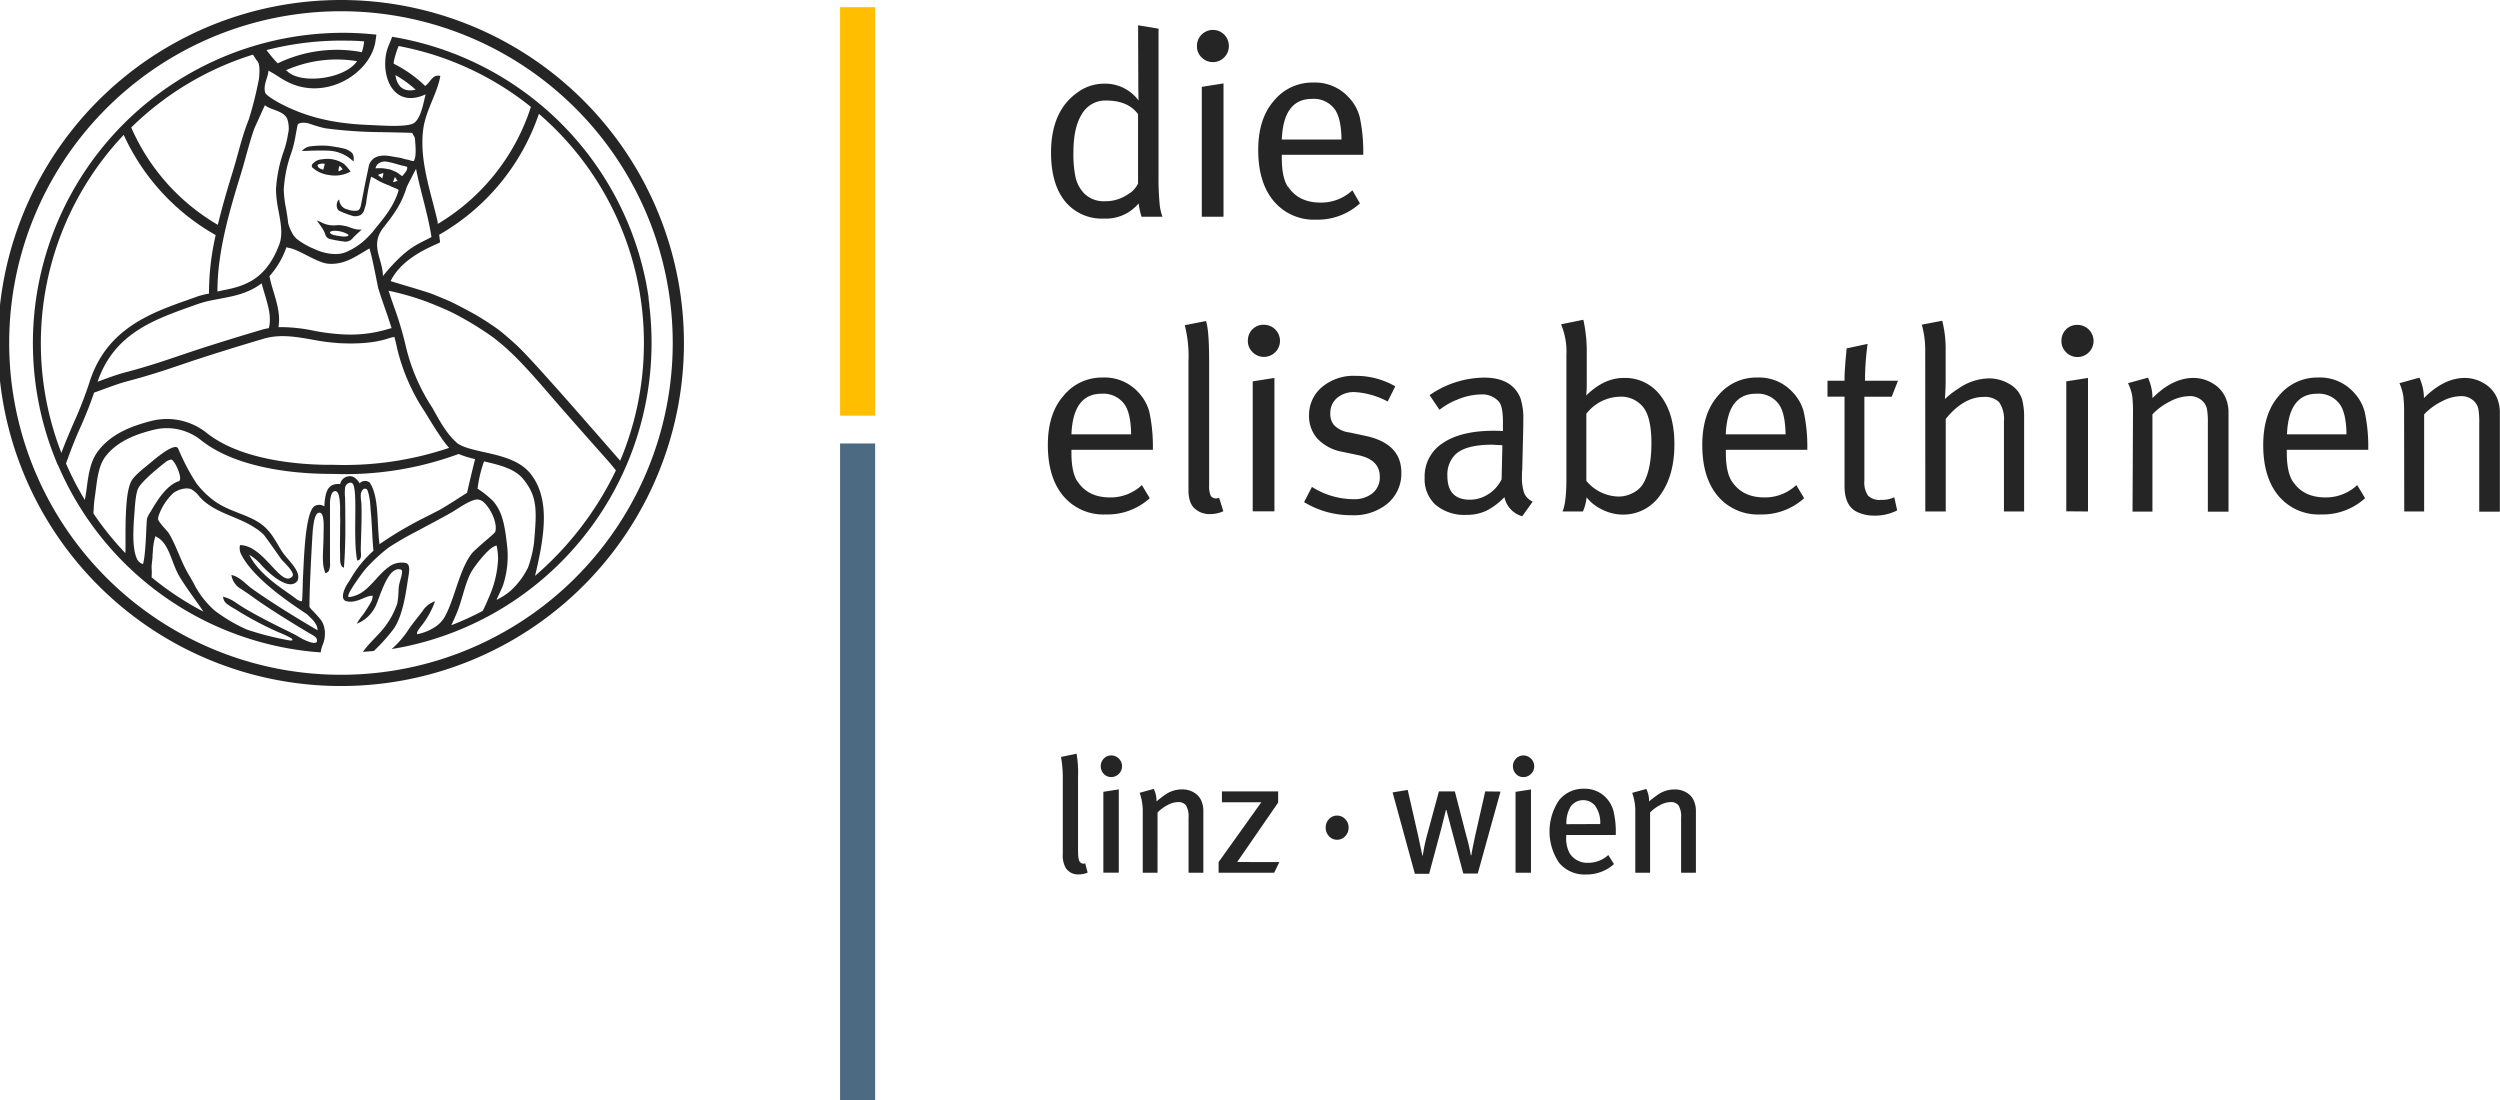
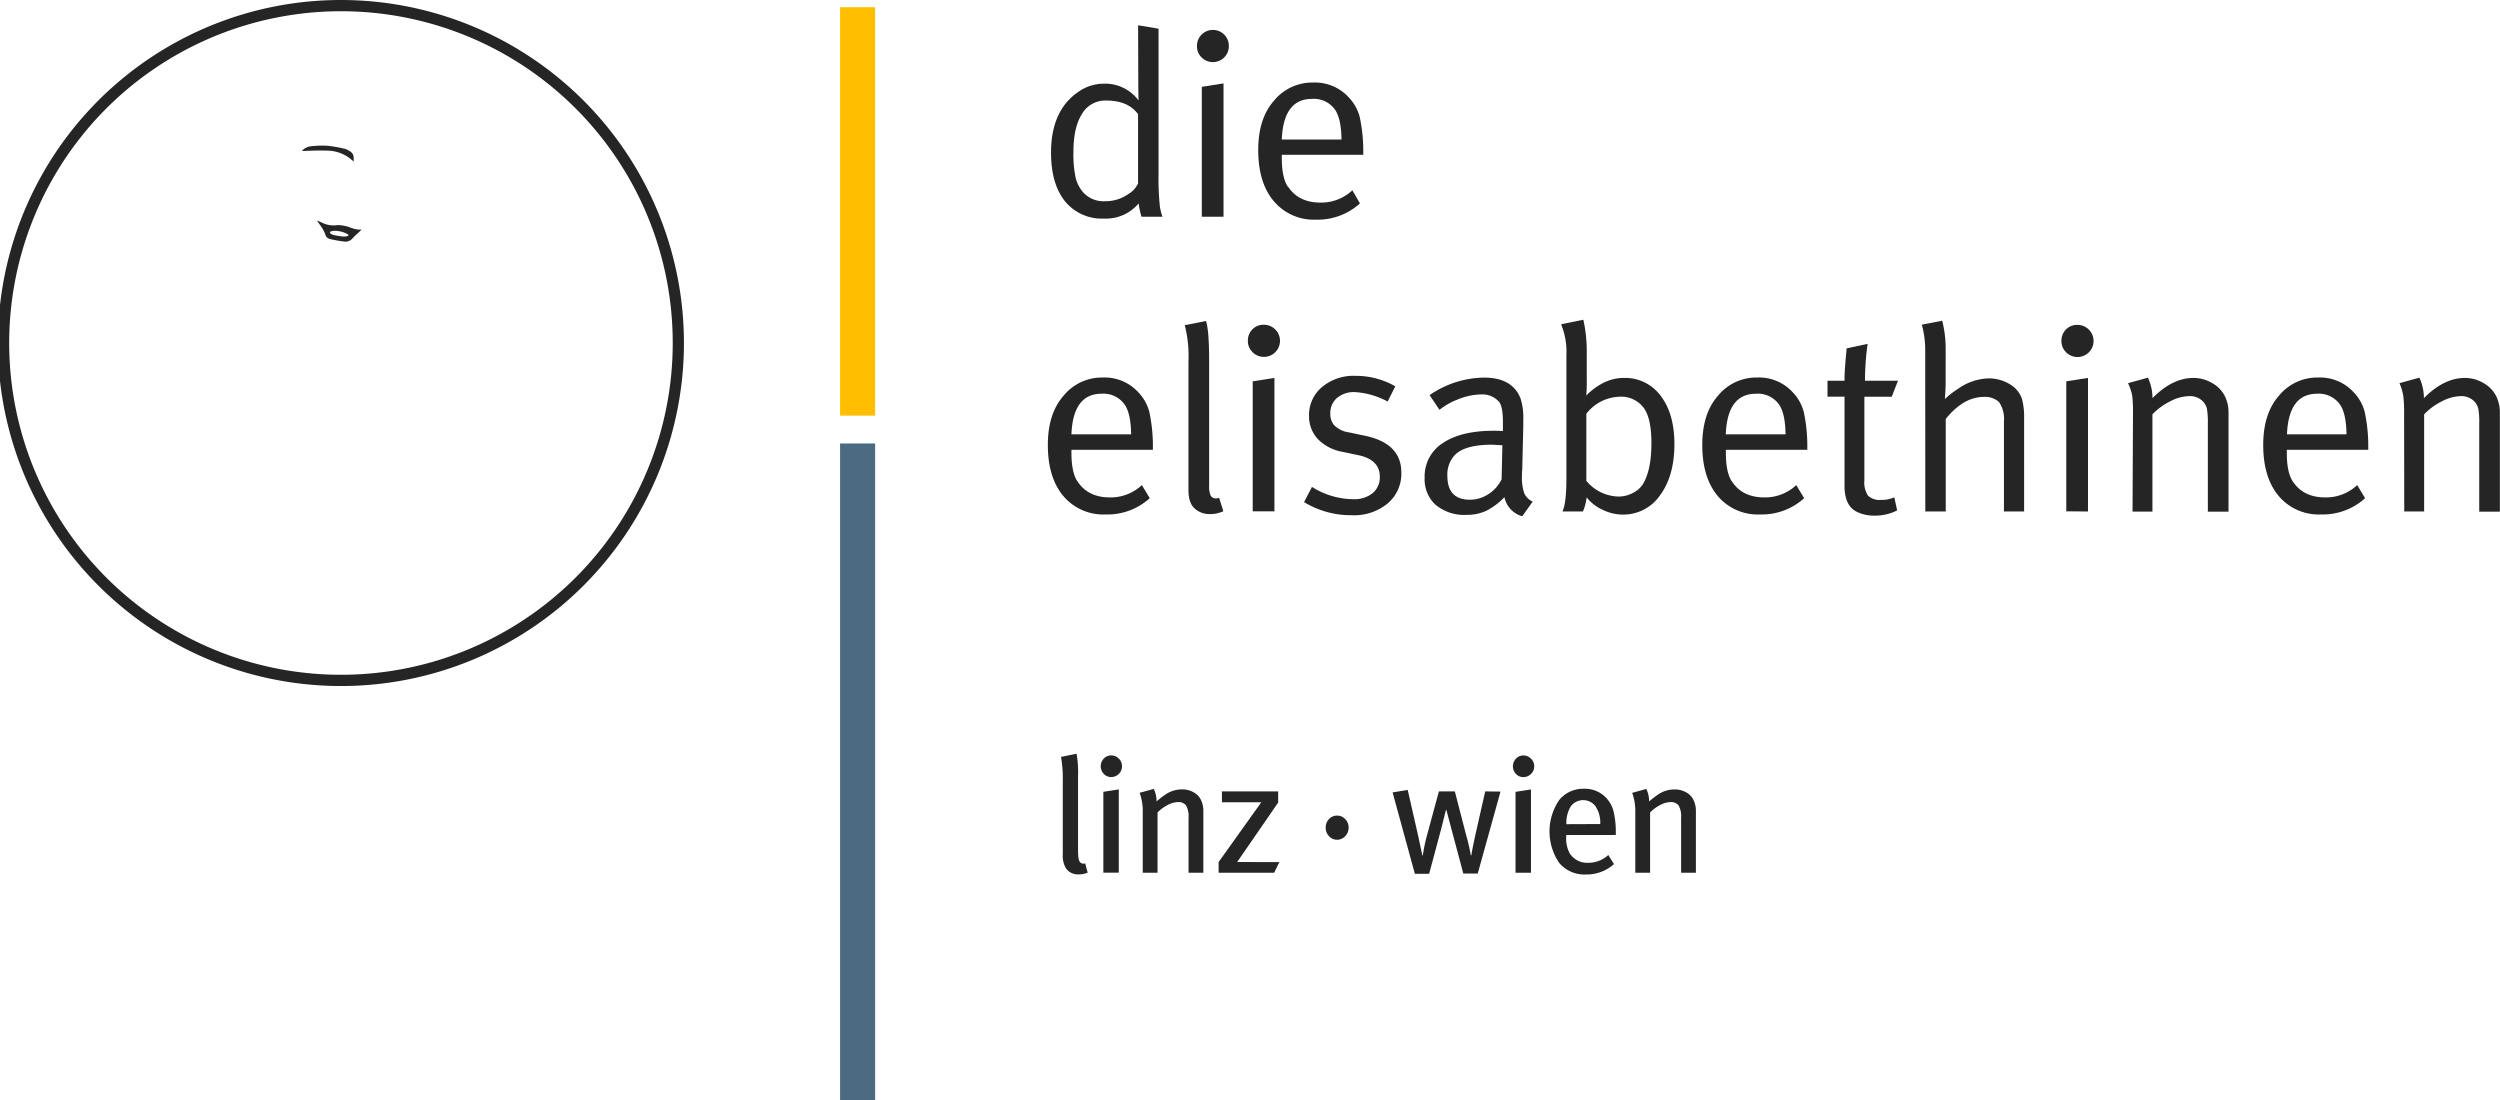
<svg xmlns="http://www.w3.org/2000/svg" id="Ebene_1" data-name="Ebene 1" viewBox="0 0 549.03 241.66">
  <defs>
    <style>.cls-1{fill:none;}.cls-2{clip-path:url(#clip-path);}.cls-3{fill:#252525;}.cls-4{fill:#ffbf00;}.cls-5{fill:#4c6b83;}</style>
    <clipPath id="clip-path" transform="translate(0 0)">
      <rect class="cls-1" width="549.03" height="241.66" />
    </clipPath>
  </defs>
  <title>elisabethinen-logo</title>
  <g class="cls-2">
    <path class="cls-3" d="M528,112.33h4.37V91a13.67,13.67,0,0,1,3.88-2.85A9.28,9.28,0,0,1,540.28,87a4,4,0,0,1,3.16,1.21,3.44,3.44,0,0,1,.83,1.58,16.93,16.93,0,0,1,.2,3.19v19.39H549V90.58a8.13,8.13,0,0,0-.69-3.34,6.79,6.79,0,0,0-2.79-3.05A8.11,8.11,0,0,0,541.32,83q-4.6,0-9,4.43a10.64,10.64,0,0,0-1-4.49l-4.37,1.21A11.56,11.56,0,0,1,527.8,87a30.74,30.74,0,0,1,.17,4ZM514,89q1.26,2,1.32,6.39H502.25q.35-8.92,6.62-8.92A5.68,5.68,0,0,1,514,89m-10.47,16.74q-1.32-2-1.32-6.27v-.69h17.89v-.63a35.87,35.87,0,0,0-.78-7.68,9.84,9.84,0,0,0-2.5-4.4,10,10,0,0,0-7.77-3.16,10.84,10.84,0,0,0-8.57,4q-3.45,3.91-3.45,10.82,0,7.13,3.39,11.19a11.5,11.5,0,0,0,9.32,4.06,13.81,13.81,0,0,0,9.66-3.57l-1.73-2.88a10,10,0,0,1-7,2.71q-4.83,0-7.13-3.51m-35.21,6.62h4.37V91a13.67,13.67,0,0,1,3.88-2.85A9.27,9.27,0,0,1,480.68,87a3.94,3.94,0,0,1,3.16,1.21,3.44,3.44,0,0,1,.83,1.58,17,17,0,0,1,.2,3.19v19.39h4.54V90.58a8.12,8.12,0,0,0-.69-3.34,6.79,6.79,0,0,0-2.79-3.05A8.11,8.11,0,0,0,481.71,83q-4.61,0-9,4.43a10.62,10.62,0,0,0-1-4.49l-4.37,1.21a11.55,11.55,0,0,1,.92,2.76,30.69,30.69,0,0,1,.17,4Zm-14.61-35a3.53,3.53,0,1,0,2.47-6,3.37,3.37,0,0,0-2.47,1,3.44,3.44,0,0,0-1,2.53,3.28,3.28,0,0,0,1,2.45m4.83,35V83l-4.77.75v28.54Zm-35.73,0h4.49V92q3.91-4.83,8.34-4.83A4.53,4.53,0,0,1,439,88.28a6.53,6.53,0,0,1,1.09,4.26v19.79h4.43V91.79a15.09,15.09,0,0,0-.46-4.14,5.9,5.9,0,0,0-2.7-3.28,8.77,8.77,0,0,0-4.66-1.27A12.07,12.07,0,0,0,430,85.4a18.13,18.13,0,0,0-2.88,2.24q.17-2.24.17-3.91V77.06a25.55,25.55,0,0,0-.75-6.62l-4.49.86a20.5,20.5,0,0,1,.75,5.7ZM410.2,75.51l-4.66,1-.06.75q-.4,4.09-.4,6v.35h-3.74v3.51h3.74v19.62q0,4.37,2.76,5.69a8.73,8.73,0,0,0,3.74.81,10.72,10.72,0,0,0,5.06-1.15l-.63-2.88a6.42,6.42,0,0,1-2.88.57,3.69,3.69,0,0,1-2.88-.92,5.16,5.16,0,0,1-.81-3.34V87.13h6l1.38-3.51h-7.25a61.47,61.47,0,0,1,.58-8.11M390.81,89q1.26,2,1.32,6.39H379q.35-8.92,6.62-8.92A5.68,5.68,0,0,1,390.81,89m-10.47,16.74q-1.32-2-1.32-6.27v-.69h17.89v-.63a35.8,35.8,0,0,0-.78-7.68,9.84,9.84,0,0,0-2.5-4.4,10,10,0,0,0-7.77-3.16,10.84,10.84,0,0,0-8.57,4q-3.45,3.91-3.45,10.82,0,7.13,3.39,11.19a11.5,11.5,0,0,0,9.32,4.06,13.81,13.81,0,0,0,9.66-3.57l-1.73-2.88a10,10,0,0,1-7,2.71q-4.83,0-7.13-3.51M355.6,87.13A6.14,6.14,0,0,1,361,89.6q1.67,2.3,1.67,7.71,0,6.16-2,9.21a5.57,5.57,0,0,1-2.21,1.81,6.66,6.66,0,0,1-3,.72,9.43,9.43,0,0,1-7.08-3.45V90.87a9.53,9.53,0,0,1,7.19-3.74M344,78V105.2q0,5.24-.86,7.13h4.49a10.78,10.78,0,0,0,.81-3.11,9.29,9.29,0,0,0,3.45,2.7,10.07,10.07,0,0,0,4.43,1.09,9.78,9.78,0,0,0,8.26-4.26q3.13-4.26,3.14-11.16,0-6.73-3-10.64A9.67,9.67,0,0,0,356.58,83q-4.32,0-8.23,3.86a25.66,25.66,0,0,0,.12-3.17V77.35a31.62,31.62,0,0,0-.75-7.13l-4.89,1A15.68,15.68,0,0,1,344,78M326.89,108.5a7.33,7.33,0,0,1-4.08,1.24q-4.95,0-4.95-5.24a6.27,6.27,0,0,1,1.61-4.54q2.19-2.3,8.23-2.3l2.24.12-.17,7.48a8,8,0,0,1-2.88,3.25m-7.13-20.62a14,14,0,0,1,5.52-1.27,4.89,4.89,0,0,1,3.86,1.55q.92,1,.92,4.49v2q-1-.06-2-.06-7.19,0-11.19,2.7a8.65,8.65,0,0,0-4,7.6,7.6,7.6,0,0,0,2.3,5.87,9.75,9.75,0,0,0,6.9,2.3,10,10,0,0,0,4.32-.89,14.6,14.6,0,0,0,4-3,5.53,5.53,0,0,0,3.91,4.2l2.3-3.22a3.69,3.69,0,0,1-1.87-1.87,10.81,10.81,0,0,1-.49-3.83,10.41,10.41,0,0,1,.06-1.32l.23-9.44V92.31a13.92,13.92,0,0,0-.63-4.89q-1.84-4.49-7.94-4.49a21.29,21.29,0,0,0-12,3.85L316.13,90a15.44,15.44,0,0,1,3.63-2.13M290.33,85a8,8,0,0,0-2.85,6.33,7.4,7.4,0,0,0,1.84,5,9.91,9.91,0,0,0,5.41,2.88l3.57.75q4.72,1,4.72,4.72a4.47,4.47,0,0,1-1.58,3.63,6.38,6.38,0,0,1-4.23,1.32,17.23,17.23,0,0,1-9.09-2.7l-1.73,3.34a19.81,19.81,0,0,0,10.53,2.88,11.53,11.53,0,0,0,7.83-2.59,8.55,8.55,0,0,0,3-6.79q0-6.27-7.65-8l-3.8-.81a5.64,5.64,0,0,1-3.34-1.61,3.84,3.84,0,0,1-.81-2.53,4.34,4.34,0,0,1,1.47-3.42,5.74,5.74,0,0,1,3.94-1.29,17.49,17.49,0,0,1,7.19,2.07l1.67-3.34a17.34,17.34,0,0,0-8.74-2.3A10.78,10.78,0,0,0,290.33,85m-15.28-7.68a3.53,3.53,0,1,0,2.47-6,3.37,3.37,0,0,0-2.47,1,3.44,3.44,0,0,0-1,2.53,3.28,3.28,0,0,0,1,2.45m4.83,35V83l-4.77.75v28.54ZM261,107.61q0,2.88,1.38,4.08a4.84,4.84,0,0,0,3.4,1.21,6.85,6.85,0,0,0,2.88-.63l-.92-2.93-.58.12a1.33,1.33,0,0,1-1.27-.6,5.09,5.09,0,0,1-.35-2.27V79.36q0-6.85-.69-8.86l-4.66.92a27.34,27.34,0,0,1,.81,7.94ZM247.09,89q1.26,2,1.32,6.39H235.3q.35-8.92,6.62-8.92A5.68,5.68,0,0,1,247.09,89m-10.47,16.74q-1.32-2-1.32-6.27v-.69h17.89v-.63a35.87,35.87,0,0,0-.78-7.68,9.84,9.84,0,0,0-2.5-4.4,10,10,0,0,0-7.77-3.16,10.84,10.84,0,0,0-8.57,4q-3.45,3.91-3.45,10.82,0,7.13,3.39,11.19a11.5,11.5,0,0,0,9.32,4.06,13.81,13.81,0,0,0,9.67-3.57l-1.73-2.88a10,10,0,0,1-7,2.71q-4.83,0-7.13-3.51" transform="translate(0 0)" />
    <path class="cls-3" d="M293.29,24.25q1.26,2,1.32,6.39H281.5q.35-8.92,6.62-8.92a5.68,5.68,0,0,1,5.18,2.53M282.82,41q-1.32-2-1.32-6.27V34h17.89v-.63a35.88,35.88,0,0,0-.78-7.68,9.85,9.85,0,0,0-2.5-4.4,10,10,0,0,0-7.77-3.16,10.84,10.84,0,0,0-8.57,4q-3.45,3.91-3.45,10.82,0,7.14,3.39,11.19A11.5,11.5,0,0,0,289,48.24a13.81,13.81,0,0,0,9.66-3.57L297,41.79a10,10,0,0,1-7,2.7q-4.83,0-7.13-3.51m-19-28.39a3.5,3.5,0,0,0,6-2.5,3.5,3.5,0,0,0-6-2.47,3.45,3.45,0,0,0-1,2.53,3.28,3.28,0,0,0,1,2.44m4.83,35V18.32l-4.77.75V47.6Zm-20.54-5.24a8.71,8.71,0,0,1-5.52,1.84,6,6,0,0,1-4.66-1.84,7.55,7.55,0,0,1-1.75-3.31,24.63,24.63,0,0,1-.49-5.67q0-5.35,1.84-8.29a5.91,5.91,0,0,1,5.35-3q4.83,0,7,3V40.3a5.68,5.68,0,0,1-1.73,2.07m1.78-24.74q0,2.07.06,4.43a9.15,9.15,0,0,0-7.77-3.68,9.72,9.72,0,0,0-5.52,1.84q-5.93,4.09-5.93,13.29,0,6.85,3.05,10.67A10.4,10.4,0,0,0,242.43,48a9.35,9.35,0,0,0,5.64-1.55,10.07,10.07,0,0,0,2-1.78,14.74,14.74,0,0,0,.63,2.93h4.6a11,11,0,0,1-.58-2.3,58.61,58.61,0,0,1-.29-7v-32l-4.49-.75Z" transform="translate(0 0)" />
  </g>
  <rect class="cls-4" x="184.49" y="1.58" width="7.7" height="89.7" />
  <rect class="cls-5" x="184.49" y="97.39" width="7.7" height="144.27" />
  <g class="cls-2">
    <path class="cls-3" d="M372.44,178.15a5.48,5.48,0,0,0-.43-2.25,3.78,3.78,0,0,0-1.62-1.84,4.94,4.94,0,0,0-2.59-.69,6.48,6.48,0,0,0-3.32.89,21,21,0,0,0-2.32,1.75,6.06,6.06,0,0,0-.61-2.75l-3.1.86a11.79,11.79,0,0,1,.68,4.24v13.31h3.25V178.43a8.44,8.44,0,0,1,2.19-1.62,5,5,0,0,1,2.23-.66,2.13,2.13,0,0,1,1.82.71,4.76,4.76,0,0,1,.57,2.75v12.06h3.25ZM344,181a6.86,6.86,0,0,1,.95-3.89,3.39,3.39,0,0,1,5.37-.14,6.36,6.36,0,0,1,1.11,4Zm10.85,1.86a19.35,19.35,0,0,0-.52-4.78,6.75,6.75,0,0,0-1.66-2.93,6.43,6.43,0,0,0-4.85-1.93,6.77,6.77,0,0,0-5.39,2.46,12.26,12.26,0,0,0,0,13.84,7.25,7.25,0,0,0,5.85,2.53,9.05,9.05,0,0,0,6.17-2.28l-1.25-2a6.42,6.42,0,0,1-4.39,1.71,4.55,4.55,0,0,1-4.1-2.1,6.86,6.86,0,0,1-.75-3.57v-.43h10.88Zm-18.63-9.49-3.39.53v17.76h3.39Zm0-6.76a2.26,2.26,0,0,0-1.66-.7,2.2,2.2,0,0,0-1.64.7,2.44,2.44,0,0,0,0,3.35,2.15,2.15,0,0,0,1.62.7,2.3,2.3,0,0,0,1.69-.7,2.27,2.27,0,0,0,.7-1.66,2.3,2.3,0,0,0-.7-1.69m-10.06,7.19-2.21,9.77q-.82,3.85-.82,4.25h-.14a37.9,37.9,0,0,0-1-4.35l-2.5-9.67H316l-2.71,10a36.47,36.47,0,0,0-.82,4.07h-.11l-.93-4.39-2.28-10-3.32.54,4.89,17.87h3.14l2.68-10q.25-1,1-4h.11l1.11,4.21,2.6,9.74h3.17l5-18Zm-32.53,5.31a2.35,2.35,0,0,0-1.77.77,2.61,2.61,0,0,0-.73,1.87,2.67,2.67,0,0,0,.73,1.89,2.33,2.33,0,0,0,1.77.78,2.38,2.38,0,0,0,1.78-.78,2.64,2.64,0,0,0,.75-1.89,2.58,2.58,0,0,0-.75-1.87,2.41,2.41,0,0,0-1.78-.77m-21.94,10.2,9-13.06V173.8H268.35v2.39H277l-9.38,13.13v2.35h12.2l1.14-2.35Zm-7.43-11.17a5.48,5.48,0,0,0-.43-2.25,3.78,3.78,0,0,0-1.62-1.84,4.94,4.94,0,0,0-2.59-.69,6.48,6.48,0,0,0-3.32.89,21,21,0,0,0-2.32,1.75,6.06,6.06,0,0,0-.61-2.75l-3.1.86a11.79,11.79,0,0,1,.68,4.24v13.31h3.25V178.43a8.43,8.43,0,0,1,2.19-1.62,5,5,0,0,1,2.23-.66,2.13,2.13,0,0,1,1.82.71,4.77,4.77,0,0,1,.57,2.75v12.06h3.25Zm-18.57-4.78-3.39.53v17.76h3.39Zm0-6.76a2.27,2.27,0,0,0-1.66-.7,2.2,2.2,0,0,0-1.64.7,2.44,2.44,0,0,0,0,3.35,2.15,2.15,0,0,0,1.62.7,2.31,2.31,0,0,0,1.69-.7,2.27,2.27,0,0,0,.7-1.66,2.31,2.31,0,0,0-.7-1.69m-7.39,23a1,1,0,0,1-1.11-.25q-.46-.43-.46-2.64V170.62a24.69,24.69,0,0,0-.32-5.1l-3.42.71a26.85,26.85,0,0,1,.39,5.14v16.2a5.5,5.5,0,0,0,.68,3.1,3.2,3.2,0,0,0,2.78,1.36,5.17,5.17,0,0,0,2-.39Z" transform="translate(0 0)" />
-     <path class="cls-3" d="M75.27,37.16l-.82.46-.14-.15.16-.92.2-.08.58.68M71.33,36,71,37.27c-.54-.17-1.1-.3-1.26-.9-.07-.28.68-.5,1.42-.43a.43.43,0,0,1,.11.05M77,37.68A12.92,12.92,0,0,0,75.56,36a6.57,6.57,0,0,0-4.85-1,2.82,2.82,0,0,0-2,.93.6.6,0,0,0,.06,1,6.65,6.65,0,0,0,3.44,1.5A7.19,7.19,0,0,0,77,37.68" transform="translate(0 0)" />
    <path class="cls-3" d="M72.45,50.93c.05.64,1,.72,2,.9.81.15,1.91.22,2.1-.18.05-.11-.45-.35-.58-.41-1-.49-2.79-.8-3.49-.3m-2.83-2.49a8.72,8.72,0,0,1,1.23.54,5.87,5.87,0,0,0,3.3.44,7.94,7.94,0,0,1,1.61.2c1.21.24,2.11.93,3.64.77l-.25.25c-.6.57-1.24,1.11-1.78,1.72a2,2,0,0,1-1.71.69,28.68,28.68,0,0,1-3.14-.55,1.4,1.4,0,0,1-1.13-1.08,7,7,0,0,0-.87-1.63c-.24-.39-.95-1.3-.9-1.34" transform="translate(0 0)" />
    <path class="cls-3" d="M77.65,35.45c-.39-.31-.76-.64-1.17-.93a8.39,8.39,0,0,0-4.66-1.44c-1.66-.06-3.32,0-5,.07h-.53a3.13,3.13,0,0,1,1.79-1A21.27,21.27,0,0,1,71.79,32a29.46,29.46,0,0,1,3.65.61,3.11,3.11,0,0,1,.91.32c1.13.62,1.42.92,1.31,2.57" transform="translate(0 0)" />
-     <path class="cls-3" d="M141.4,76.48a66.33,66.33,0,0,1-5.2,24.69l-.29-.32S126,89.49,122.67,85.75c-2.22-2.46-6.6-7.44-9-9.74-1-.94-3-2.7-4.09-3.53s-3.68-2.51-4.94-3.24S100.52,67,99.1,66.31C98.09,65.84,96,65,95,64.59c-2.25-.84-9.39-2.83-9.21-2.88,2.69-5.44,9.63-7.78,10.86-8.49l-.2-1.67A48.58,48.58,0,0,0,118.35,25,66.33,66.33,0,0,1,141.4,76.48m-24.81-53A46.41,46.41,0,0,1,96.13,49.18l0-.42h0C94.58,42,92.14,35.47,92.91,28.68c.49-4.37,3.15-8.14,3.79-12-1.73-.44-2.13,1.37-3.33,2.2A27.5,27.5,0,0,0,86.47,14c0-.15,0-.29,0-.45a22.17,22.17,0,0,1,1.07-3.44A65.79,65.79,0,0,1,116,23Zm-29.76-7a25.39,25.39,0,0,1,4.46,3.22c-1.55.36-3.78.29-4.39-2.86l-.07-.36m4.53,20.57c1,5.1,2.54,9.63,3.4,15-3,1.67-5.27,2-10.66,8.56-.06-3.88-3-6.79.22-10.78,2.36-3,3.9-5.16,5-8.75.18-.43,1.47-2.86,1.87-3.68.06-.11.14-.21.19-.33m-4.65,1.78.41.64,0,0,.19.24c-.25.1-.78.19-1,.3,0-.07,0-.18.07-.28l.34-.93M84.17,38c0,.11,0,.3,0,.39a2,2,0,0,0-.09.27A1.88,1.88,0,0,0,84,39s0,.16,0,.19-.72-.55-1-.78c.23-.1,1.13-.42,1.19-.41M82.46,37A2,2,0,0,1,83,36a1.61,1.61,0,0,1,.32-.22,1.76,1.76,0,0,1,.71-.26,2.71,2.71,0,0,1,.39-.06,5.53,5.53,0,0,1,.73.09c1.2.19,2.51.71,3.64.91l.63.18a1.64,1.64,0,0,1,0,.34,1.55,1.55,0,0,1-.17.53,8.31,8.31,0,0,1-.94,1.18,5.92,5.92,0,0,0-.49-.35,6.59,6.59,0,0,0-.73-.52,6,6,0,0,0-.57-.25,6.17,6.17,0,0,0-.85-.34A6.72,6.72,0,0,0,85,37.1a7,7,0,0,0-.83-.13,9.79,9.79,0,0,0-1.68,0M91,35.25c-.19.26-.87,0-1.39-.18-.44,0-1.42-.38-2.05-.47-1.64-.22-2.91-.68-4.54-.26a2.92,2.92,0,0,0-2,2c-.25,1.25-.53,2.49-.78,3.73-.34,1.7-.65,3.41-1,5.11-.09.43-.31,1-.78,1.07A4.17,4.17,0,0,1,76.34,46a2.25,2.25,0,0,1-1.83-2.09s0-.06-.05-.08c-.7.53-.7,2.11.07,2.47a17.82,17.82,0,0,0,3.15,1.17,2.71,2.71,0,0,0,1.5-.25,2.31,2.31,0,0,0,.75-.9c0-.06.38-1.21.46-1.58a49.33,49.33,0,0,1,.9-5.09,3,3,0,0,1,.27-.84l.95.52a10.16,10.16,0,0,0,1.32.72l.19.1.16.07c.45.19.92.38,1.38.55L86,41l.84.35c.23.09.62.23.7.42-1,3.57-3.39,6.28-5.28,8.63a17.05,17.05,0,0,1-1.53,1.72,14.67,14.67,0,0,1-4.42,3.1,5.92,5.92,0,0,1-2.62.57,10.75,10.75,0,0,1-4.53-1.06,16.17,16.17,0,0,1-4-2.27,4.78,4.78,0,0,1-.83-1,9.79,9.79,0,0,1-1.06-2.48C63.21,48,63,47,62.86,46a24,24,0,0,1-.54-4.36,28.77,28.77,0,0,1,1.45-7.49,23.89,23.89,0,0,0,1.15-4.44c.18-.85.26-1.55.5-2.46a3,3,0,0,1,.66-.26,4.48,4.48,0,0,1,1.89.17,30.85,30.85,0,0,0,3.38,1,97.77,97.77,0,0,0,12.47.86c2.25.05,4.51.09,6.72.16h0c.08.39.54.82.57,1.19.08.79.42,4-.17,4.8M63.42,28.58c-.05.27-.1.53-.16.82a22.41,22.41,0,0,1-1.07,4.17,30,30,0,0,0-1.58,8.1,25.66,25.66,0,0,0,.57,4.69c.47,2.56,1,5.21.1,7.47-3,7.85-7.87,9.09-12.7,10a6.6,6.6,0,0,1-.82.19c-.06-8.81,2.81-18.23,5.14-25.82.38-1.24.74-2.53,1.1-3.84.57-2.05,1.15-4.14,1.85-6.14.84-1.85,2.09-4.64,2.35-5.13,1,1.06,4.31,1.18,4.94,3.2a6.51,6.51,0,0,1,.26,2.31m-6.59-11a79.34,79.34,0,0,1-2.18,8.66c-1,2.46-1.7,5-2.41,7.59-.36,1.29-.71,2.56-1.09,3.79-1.1,3.58-2.3,7.59-3.29,11.74A46.13,46.13,0,0,1,28.82,28h0v0a66.2,66.2,0,0,1,26.73-16l.82,1.26c.9.63.58,3.42.45,4.44m-9.47,34a57.58,57.58,0,0,0-1.46,12.78,17.28,17.28,0,0,0-1.71.38c-.42.11-.82.24-1.22.39l-1.5.54c-8.54,3-18.23,6.49-21.88,18.38A89.79,89.79,0,0,1,16,93.28c-.85,2-1.71,4-2.52,6.18A66.6,66.6,0,0,1,27.17,29.62a48.32,48.32,0,0,0,20.18,22M14.49,101.82c1-2.84,2-5.39,3.11-7.86s2.11-4.94,3.06-7.73l2.13-.77c1.79-.66,3.65-1.34,5.34-1.78,4.58-1.2,8.24-2.43,11.78-3.63l1.74-.59C46.28,77.92,52.08,76.1,58,74.36c3.47-1,6.91-.42,10.56.22a47.19,47.19,0,0,0,6.07.79c2.9.13,7.18.15,10.86-1.11.22-.07.44-.13.66-.18l.45-.11c.23.83.43,1.66.61,2.52a43.29,43.29,0,0,0,6.12,14c.41.65,3.89,6.53,5.32,7.86a72,72,0,0,1-25.33,3.73c-2,0-18.52.32-27.76-6.87a14,14,0,0,0-12.32-2.77c-3.84,1-8.64,2.58-11.69,6.6-1.77,2.32-2.15,5.38-2.53,8.35-.1.77-.37,2.36-.39,2.4a66.27,66.27,0,0,1-3.94-7.56l-.17-.41m6,10.86c0-.1.06-.88.08-1.21,0-.95.28-2.58.43-3.83.34-2.7.69-5.49,2.13-7.38,2.68-3.52,7.07-5,10.59-5.87A12,12,0,0,1,44.3,96.79c9.81,7.65,27,7.25,28.93,7.29a72.1,72.1,0,0,0,27.49-4.38,21.76,21.76,0,0,0,3.62,1.12c-.29,1.09-1.63,6.68-1.77,7.42-.86.49-4.21,2.72-5.89,3.66-1.49.82-5,2.5-6.57,3.42a77.18,77.18,0,0,0-6.76,4.19c-.62-4.52-.05-10.43-2.16-13.53a1.63,1.63,0,0,0-2.21.16c-.54-.87-1.36-1.79-2.54-1.52a2.11,2.11,0,0,0-1.73,1.69c-2.07-.2-2.86.92-3.2,2.5a12.81,12.81,0,0,0-.27,2.4,2,2,0,0,0-1.91-.18c-.73.22-1.23,1.41-1.6,3-.82,3.5-1,9.14-1.16,12.13-.06,1-.08,2.11-.11,3.13s-.06,2-.14,2.71a.58.58,0,0,1-.34,0,2.8,2.8,0,0,1-1.12-.63c-.39-.27-.81-.6-1.21-.88-3.37-2.31-7.07-5-8.92-8.65h0A9.88,9.88,0,0,1,57.32,124c2,2.24,6.4,6,8.05,3.47.82-2.08-2.17-4.44-3.42-6.34-.54-.83-1-1.72-1.58-2.59a12.17,12.17,0,0,0-2.44-3c-2.56-2.15-6-2.8-9-4.39a14.86,14.86,0,0,1-1.66-1,19.2,19.2,0,0,1-4.13-4,47.26,47.26,0,0,1-4-7.62c-.7-1.57-5.32,2.46-6.27,3.24-1.57,1.3-3.33,2.66-4,3.84-1,1.83-1.17,5.65-1.26,8.22s0,7.15-.08,7.64a66.84,66.84,0,0,1-7-8.69m8.75,5.05c0-1.79.12-3.67.25-5.21.05-.59.2-4.18.83-5.39.92-1.77,5.23-5.14,5.75-5.55a2.86,2.86,0,0,1,1.43-.75c.75-.16,2.87,4.55,1.65,4.78-2.5.77-4.63,4.28-4.8,4.52-.45.68-.87,1.39-1.29,2.1a6.8,6.8,0,0,0-.79,1.49c-.21.67-.21,7.72-.91,10.06a2.16,2.16,0,0,1-1.43-1.42,6.82,6.82,0,0,1-.39-1.31,18.15,18.15,0,0,1-.29-3.33m4,6.81c0-.76.19-1.71.21-2.51,0-.27,0-.52.06-.78a13.5,13.5,0,0,1,.55-3.54c.14,0,.13,0,.33.13,2.65,1.43,3.12,5.2,4.67,8.13,1.2,2.26,4.14,6.07,5.56,8.26a66,66,0,0,1-11.38-7.54,14,14,0,0,0,0-2.15M42.48,128c-.35-.62-.7-1.25-1.06-1.85-1.78-3-2.72-6.42-4.4-9.13-.21-.34-2.24-2.38-2.3-3a2.52,2.52,0,0,1,.15-.86,12.58,12.58,0,0,1,3.21-4.9,5.55,5.55,0,0,1,2.82-1,3.89,3.89,0,0,1,1,.13,5.55,5.55,0,0,1,1.84,1.6,11.32,11.32,0,0,0,1.05,1.07,16.08,16.08,0,0,0,3.1,2c2.6,1.32,5.51,2.18,7.84,3.69a12.43,12.43,0,0,1,2.12,1.6c.46.48,3.73,5.23,4,5.55,1,1.1,3,2.95,2.34,3.7-2.42,2.63-6.19-6.86-11.48-6.89a2.94,2.94,0,0,0,.24,2c3.11,6.3,14.18,12.84,14.64,13.33.22.23.46.47.71.72a5.55,5.55,0,0,1,1.24,1.66,2.45,2.45,0,0,1,.2,1c-2.65-1.56-5.3-3.16-7.91-4.81-2.21-1.4-4.4-2.83-6.5-4.34-1.45-1.05-2.69-2.62-4.51-3A4.21,4.21,0,0,0,53,129.38c.63.44,1.28.84,1.84,1.25,3.25,2.37,6.63,4.49,10.12,6.64L67.83,139c.77.48,2.07.91,1.73,2-.49.45-1.61,0-2.51-.38s-1.76-1-2.61-1.42c-3.43-1.69-7.13-3.48-10.5-5.48-.73-.43-1.44-.9-2.15-1.37a8,8,0,0,0-2.8-1.3,2.11,2.11,0,0,0,1,1.68c.72.56,1.64,1,2.29,1.44a72.81,72.81,0,0,0,8.89,4.68,22.51,22.51,0,0,1,2.8,1.31c.23.15.49.57-.23.51a65.23,65.23,0,0,1-9.53-2.41,36.08,36.08,0,0,1-7.08-4.18A20.17,20.17,0,0,1,42.48,128M59.06,72.06a14.39,14.39,0,0,0-1.66.38C51.49,74.19,45.67,76,41,77.57l-1.74.59c-3.51,1.19-7.14,2.41-11.65,3.59-1.79.47-3.69,1.16-5.52,1.84l-.66.24C25,73.35,33.65,70.26,42,67.28l1.51-.54.64-.2h0l.66-.2c1.06-.28,2.17-.49,3.34-.71,3.08-.57,6.39-1.18,9.31-3.41.2.78.43,1.56.66,2.32.76,2.53,1.55,5.15.92,7.52m.12-11.39a18.83,18.83,0,0,0,3.7-6.24l.06-.17a1.94,1.94,0,0,1,.3.15c2.33.24,6.34,3.32,8.91,3.51,3.57.26,6-1.62,9-3.36.77,2.38,1.91,8.93,2,8.94.45,1.43.93,2.83,1.41,4.2s1,2.91,1.46,4.36l-.35.09c-.25.06-.53.13-.84.24a28.89,28.89,0,0,1-10.13,1,45.66,45.66,0,0,1-5.82-.77,35.58,35.58,0,0,0-7.71-.78c.47-2.66-.33-5.3-1.1-7.87a33.16,33.16,0,0,1-.87-3.29m41.07,36.47c-2.21-1.87-4-5.26-5.29-7.58a42.24,42.24,0,0,1-5.83-13.48,73,73,0,0,0-2.7-9c-.37-1.06-.74-2.15-1.1-3.24a57.53,57.53,0,0,1,7.6,2.13c1.72.6,5.1,2,6.73,2.84a70.07,70.07,0,0,1,8.79,5.38c3.34,2.63,5.84,5,11.87,12,3.42,4,10.12,11.53,13.62,15.48.29.33,1.27,1.57,1.32,1.63a71.23,71.23,0,0,1-17.76,23.16c.54-2.26,1.06-4.56,1.42-6.88.77-4.92,1.18-11.15-2.48-15.64-2.38-2.92-6.52-3.85-10.18-4.67-2.45-.55-4.76-1.07-6-2.07m4.62,10.12a27.53,27.53,0,0,1,1.42-6c3.36.76,6.75,1.6,8.6,3.87,3.16,3.88,3,6.83,2.37,14.06a26.31,26.31,0,0,1-1.3,5.36,17.33,17.33,0,0,1-3.92,5.2,16.39,16.39,0,0,1-3,1.93c.39-1,1.22-2.54,1.48-3.4a20.48,20.48,0,0,0,.91-7.76c-.62-6.37-1.42-8.5-3.17-10.57a21.31,21.31,0,0,0-3.37-2.69Zm4.2,12.48a17.42,17.42,0,0,1,.31,2.76,22.9,22.9,0,0,1-1.72,7.91c-.38.86-1.16,2.8-1.69,3.7a65.65,65.65,0,0,1-6.87,3.13c.32-.67.86-1.84.86-1.9,1.43-3,1.93-6.67,3.4-9.57.59-1.17,4.17-6,5.7-6M58.54,11A66,66,0,0,1,76.36,8.93q1.82,0,3.61.16a11.83,11.83,0,0,1-.5,2.37A29.72,29.72,0,0,0,61,13.91l-.2-.19A30.86,30.86,0,0,1,58.54,11m4.24,4.43a27.56,27.56,0,0,1,15.63-2c-2.59,3.9-12.34,5.17-15.33,2.2l-.3-.22m79.83,51.68,0-.16q-.08-.64-.17-1.28l0-.32c-.06-.4-.12-.81-.19-1.21l-.06-.38c-.07-.39-.14-.79-.21-1.18l-.07-.38c-.08-.4-.16-.79-.24-1.18l-.08-.34c-.09-.41-.18-.82-.28-1.22l-.06-.25c-.11-.44-.21-.87-.33-1.31v0A68.07,68.07,0,0,0,86.13,8.08l-.65,1.64c-2.4,5.09,0,14.65,8,11-.43,1.48-1,5.55-2.77,6.41s-7.39.4-9.5.32c-7.92-.29-14-1.7-19.95-4.88-1-.56-2.77-1.61-3-2.18-.58-1.66.75-3.69.68-4.88,2.18,1.16,3,2,5.15,2.91,8.05,3.32,17-2.34,18.31-9l.27-1.81c-2.05-.22-4.25-.37-6.36-.4A68.17,68.17,0,0,0,12.64,102l0,.09.08,0a68,68,0,0,0,55.55,41v0c.72.07,1.44.13,2.17.18a6.3,6.3,0,0,1,.46-1.73,6.36,6.36,0,0,0,.3-3.78,4.47,4.47,0,0,0-.78-1.69,24.81,24.81,0,0,0-1.81-2,5.09,5.09,0,0,1-.65-.79c0-4.89.67-16.33.74-16.92.17-1.38.4-3.92,1.54-3.76,1,.13.87,3,.81,4.73,0,.26,0,.49,0,.69,0,0,0,.08,0,.12-.07,3.3-.45,5.9.46,7.77a2,2,0,0,0,.67-.49,3.55,3.55,0,0,0,.29-1.85h0c0-.34,0-.68,0-1,0-.91,0-1.94,0-3,0-3.22,0-6.88,0-9.25a6.86,6.86,0,0,1,.14-1.1c.16-.76.46-1.43,1.08-1.36.79.09.94,1.9,1,3.42,0,.91,0,1.71,0,2,.06,1,0,2,0,3.05,0,1.73-.07,3.49,0,5.27,0,.19,0,.41,0,.62,0,1,0,2.2.83,2.46.18-2,.29-4.68.32-7.43,0,0,0-.05,0-.08,0-2.78,0-5.63-.06-8a8.82,8.82,0,0,1,0-2,1.3,1.3,0,0,1,1.12-1.17.6.6,0,0,1,.39.08c1.48.81.11,12,1.16,17,1.17-.09.76-1.64.78-2.47.06-2.84.24-6.55.16-9.48,0-1.38-.61-3,.51-3.79h0s.56-.14.76.24a8.27,8.27,0,0,1,.49,1.86c.18.91.19,2,.28,2.89.28,2.87.3,5.87.59,8.62h0a24.51,24.51,0,0,0-5.11,6.33c-.22.36-.45.69-.66,1-.62,1-1.69,3.42-.13,3.76,2.3.54,4.13-1.29,5.73-1.2h0a4.08,4.08,0,0,1-.24,1.14,31.29,31.29,0,0,1-1.88,3,12.86,12.86,0,0,0-1.39,2,7.65,7.65,0,0,0,3.27-2.45,8.31,8.31,0,0,0,1-1.68c1.23-3.06,2.81-8.48,5.37-7.78l.07,0c.67.27-.21,2.26-.42,3.48a10.62,10.62,0,0,0-.11,1.23,19,19,0,0,1-.26,2.71,17.9,17.9,0,0,1-3,5.49c-1.48,1.82-3.22,3.28-4.56,5.17.81-.05,1.61-.11,2.41-.2A37.93,37.93,0,0,0,86.53,138c1.73-2.66,2.42-6.46,3-10.39.17-1.18.6-2.89.09-3.63-.31-.45-1.06-.43-1.71-.42a4.56,4.56,0,0,0-2.59,1c-2.54,1.8-4.48,5.48-7.52,6.31a4.32,4.32,0,0,1-1.29.25,1.59,1.59,0,0,1,0-.39c.11-.84,2.68-4.47,3.79-5.81a38.32,38.32,0,0,1,5.07-4.69,67.67,67.67,0,0,1,6-3.47c2.11-1.14,5.44-2.88,7.82-4.24,1.27-.72,3.68-2.54,5.41-2.82a2.16,2.16,0,0,1,1.62.59,7,7,0,0,1,.82.9c1.29,1.69,2.17,4.19,1.72,5.61-.13.41-4.39,3.73-5.24,4.87-2.1,2.81-3.15,7.23-4.55,10.89a21.46,21.46,0,0,1-1.28,2.87,6.57,6.57,0,0,1-1.77,2,10.79,10.79,0,0,1-4.33,1.85c-.12-.46.4-1.1.77-1.6a19.18,19.18,0,0,0,3.18-5.63,5.12,5.12,0,0,0-2.77,2.19c-.94,1.22-2.06,2.57-3,3.94A20.71,20.71,0,0,1,86,142.55l-.07,0q1.42-.23,2.82-.51l0,0A68.09,68.09,0,0,0,143.08,76.5a69.15,69.15,0,0,0-.47-9.35" transform="translate(0 0)" />
    <path class="cls-3" d="M75.1,2.47a72.86,72.86,0,1,0,72.64,72.86A72.83,72.83,0,0,0,75.1,2.47m0,148.19a75.33,75.33,0,1,1,75.1-75.33,75.3,75.3,0,0,1-75.1,75.33" transform="translate(0 0)" />
  </g>
</svg>